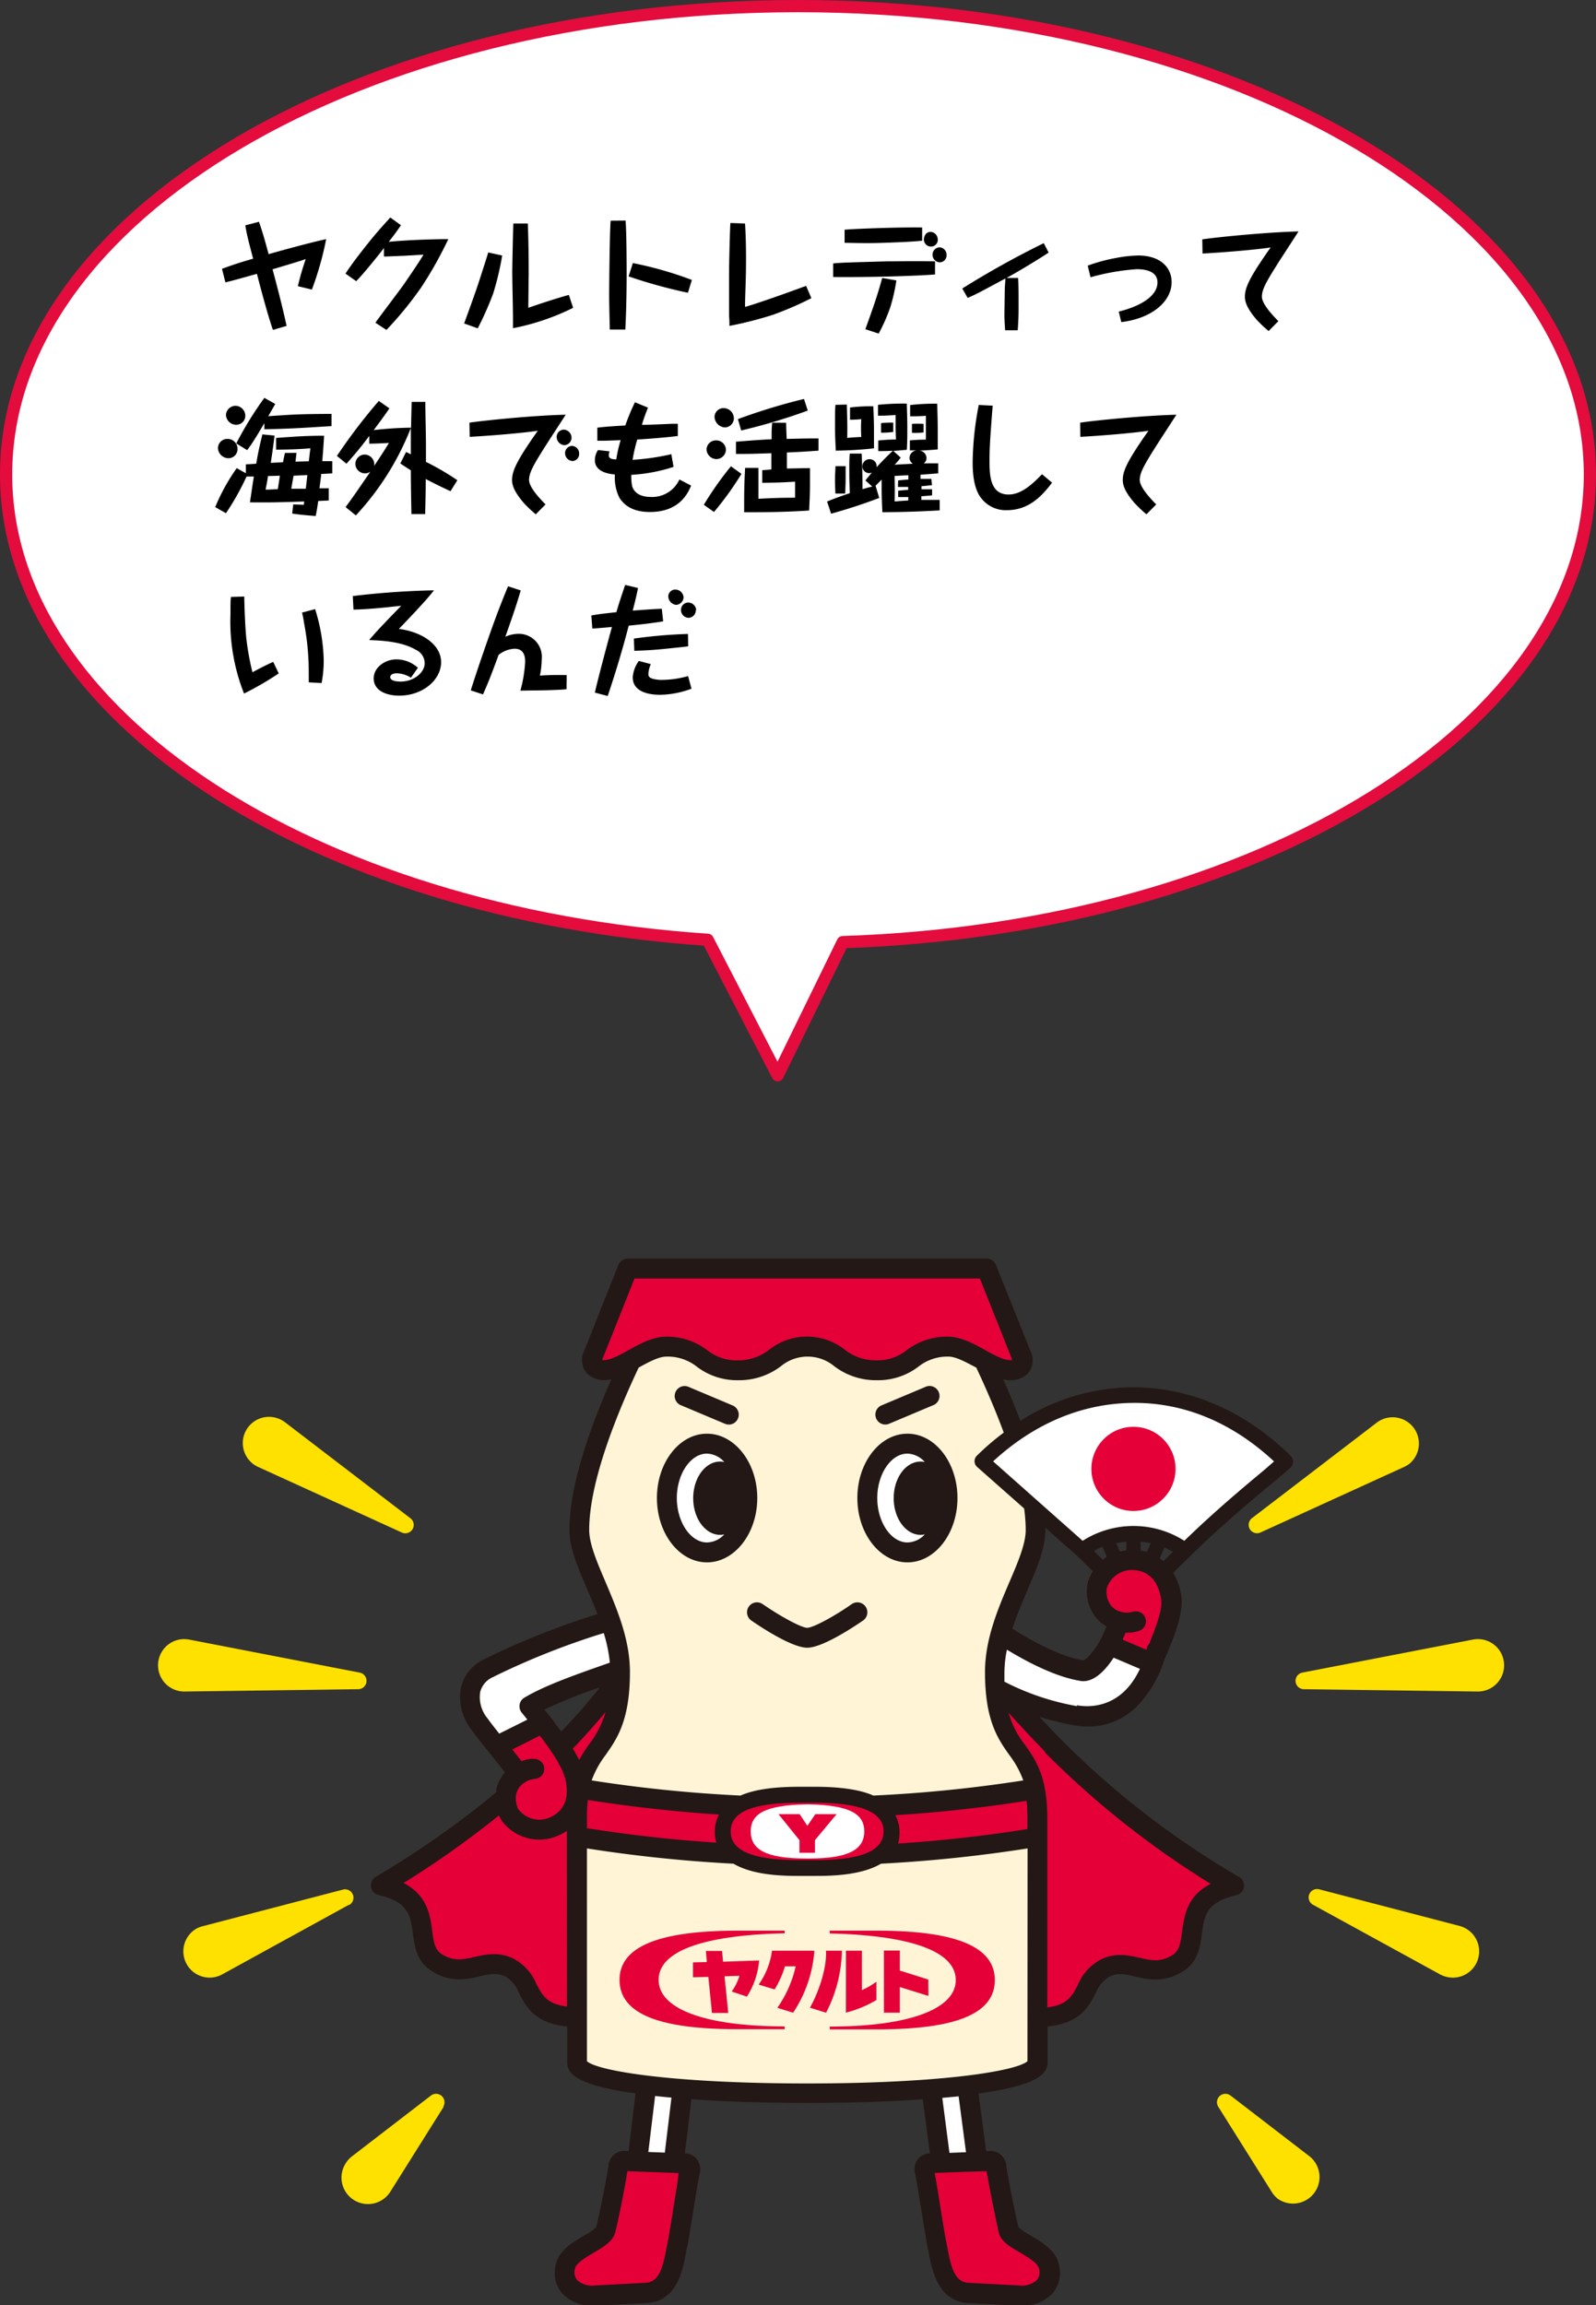
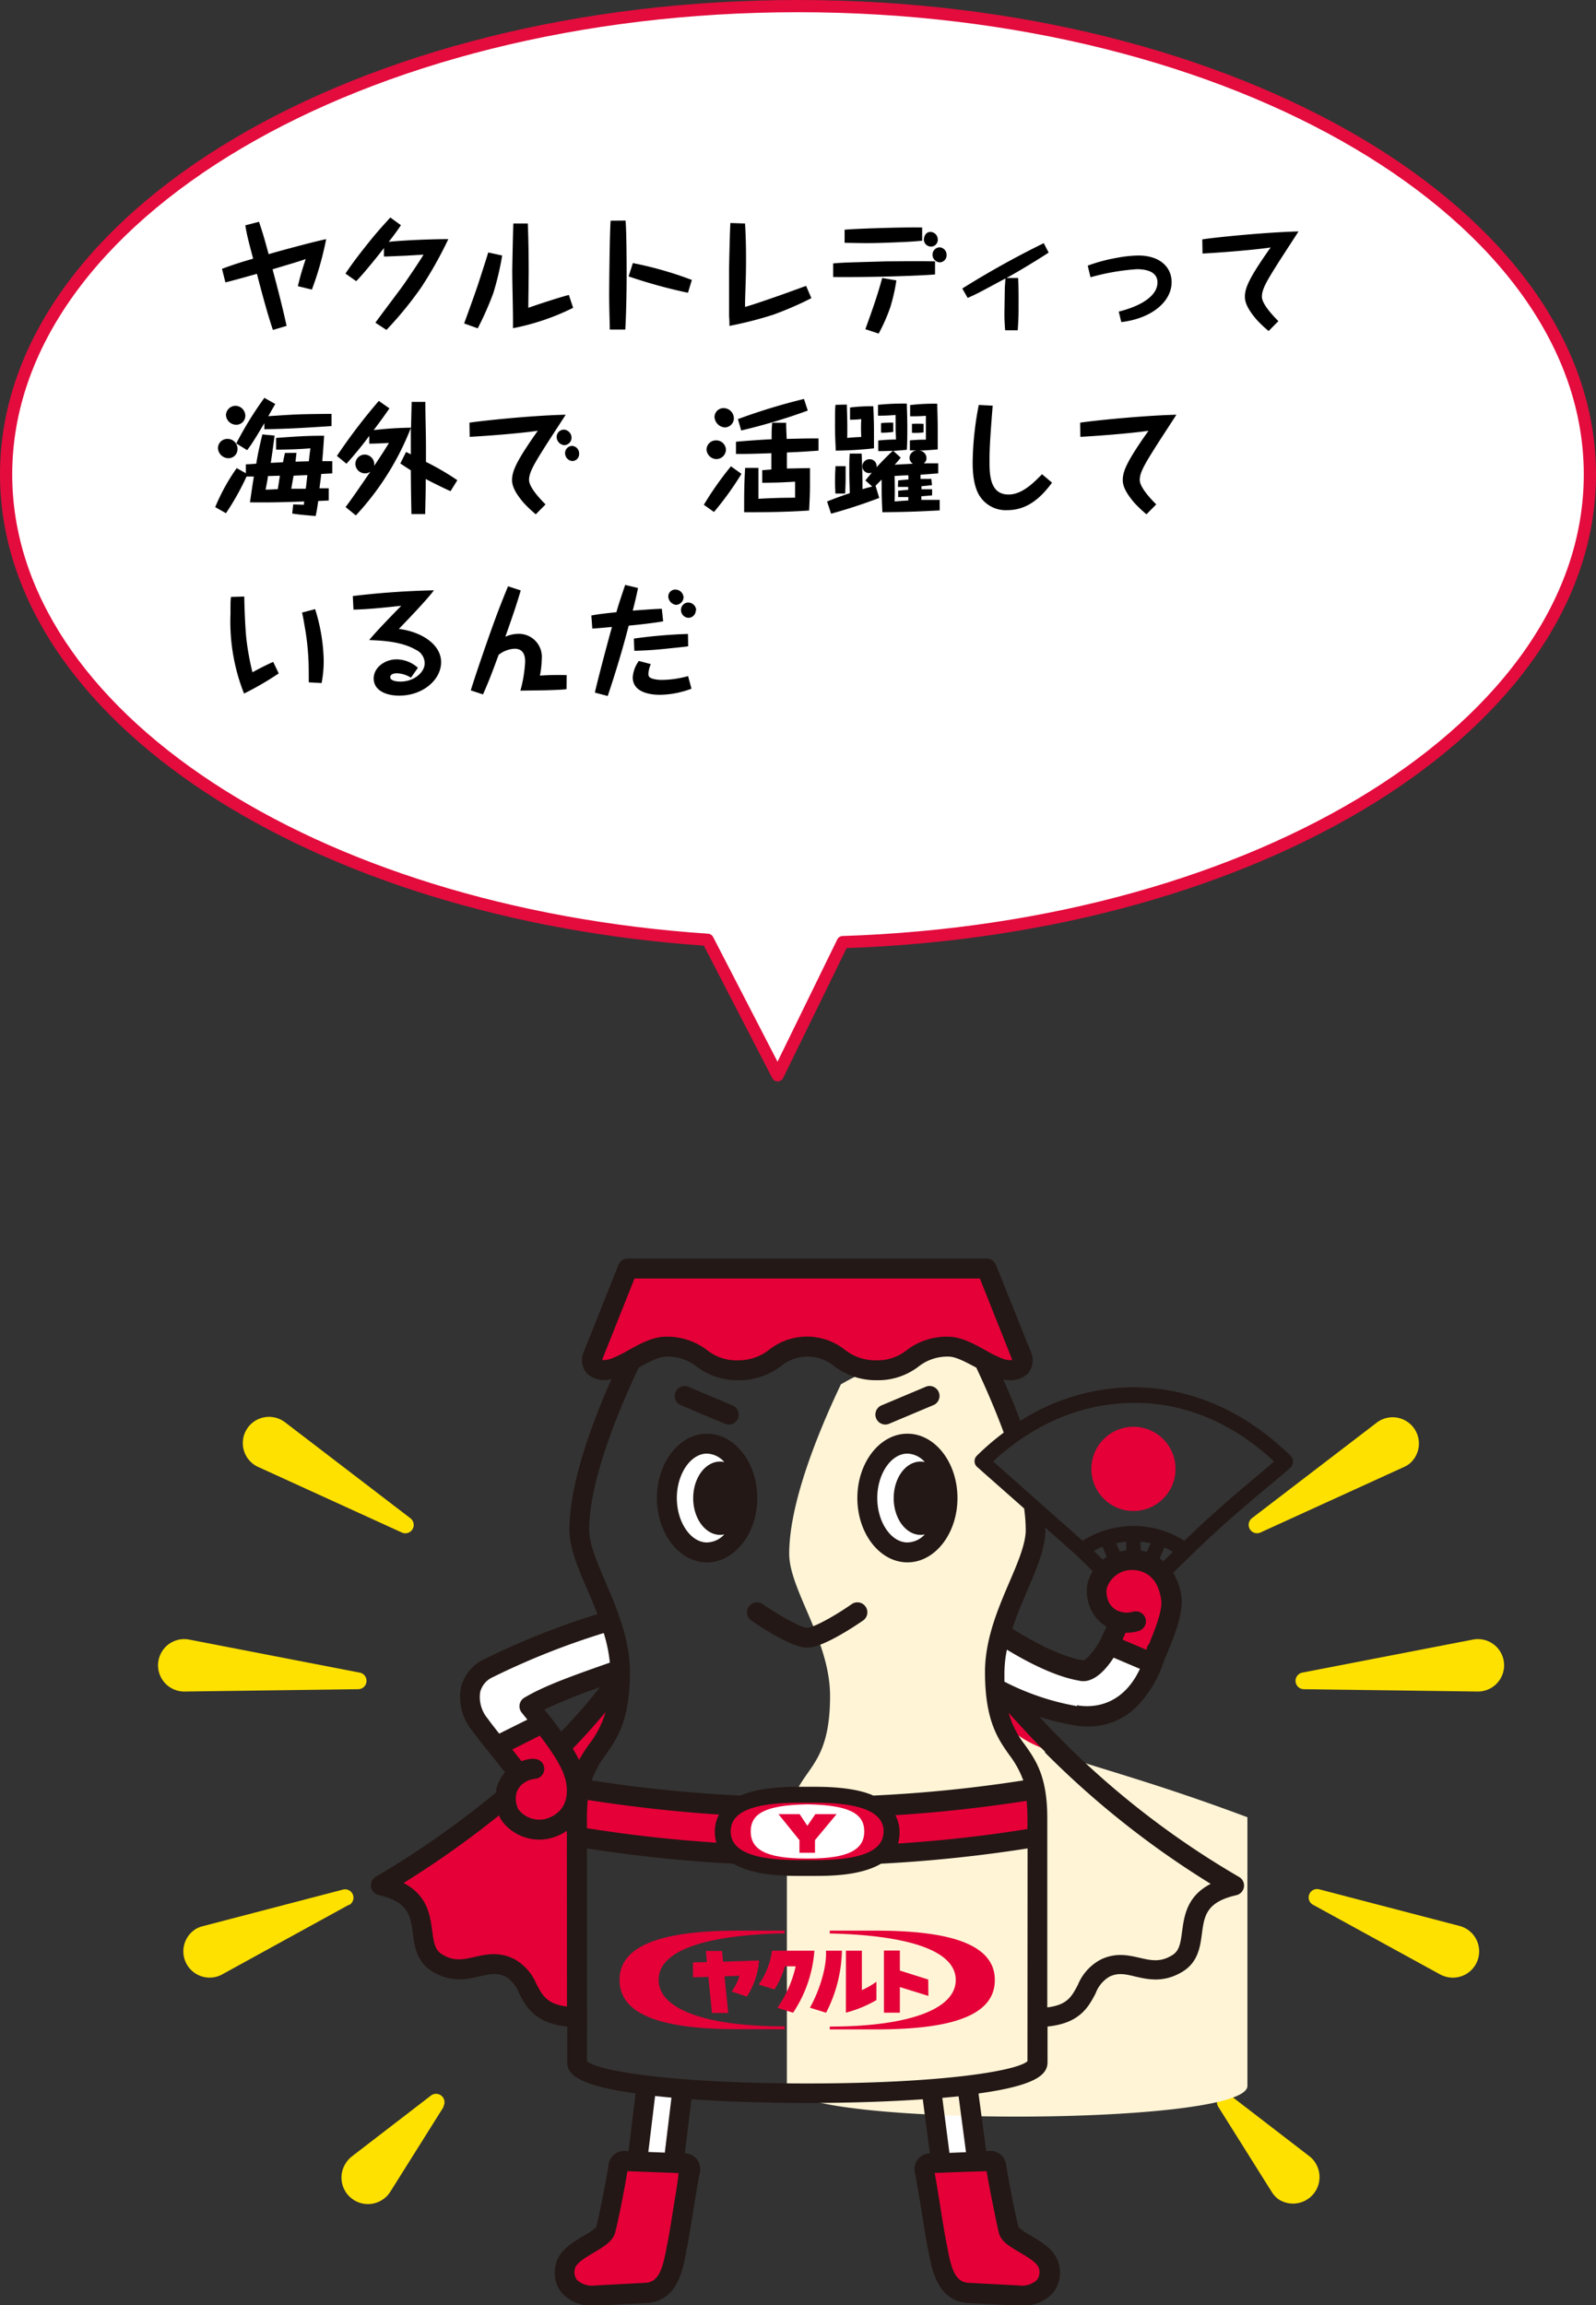
<svg xmlns="http://www.w3.org/2000/svg" viewBox="0 0 261.34 377.32">
  <rect x="0" y="0" width="261.34" height="377.32" fill="#333333" stroke="none" />
  <defs>
    <style>.cls-1,.cls-5{fill:#fff;}.cls-1{stroke:#e30c3d;stroke-linecap:round;stroke-linejoin:round;stroke-width:2px;}.cls-2{fill:#ffe100;}.cls-3,.cls-7{fill:#e50038;}.cls-4{fill:#231815;}.cls-6{fill:#fff4d6;}.cls-7{fill-rule:evenodd;}</style>
  </defs>
  <g id="レイヤー_2" data-name="レイヤー 2">
    <g id="ph">
      <path class="cls-1" d="M260.34,77.66C260.34,35.32,202.28,1,130.67,1S1,35.32,1,77.66C1,117,51.23,149.48,115.88,153.82L127.34,176,138,154.2C206.18,152,260.34,118.55,260.34,77.66Z" />
    </g>
    <g id="text">
      <path d="M48.77,46.84c.3-1.2.44-1.76.68-2.54.08-.3.52-1.62.6-1.9-.3.1-.52.2-.88.3-.86.28-1.22.38-4.54,1.38.82,3.06,1.62,6.14,2.3,9.26L44.69,54c-.86-2.5-1.82-6.1-2.62-9.18-3.06.86-4.1,1.14-5.16,1.4L36.35,44c2.28-.84,3.44-1.18,5.1-1.66-.64-2.46-1-3.68-1.28-5.46l2.24-.58c.74,2.2.9,2.84,1.58,5.3,2.12-.62,7.24-2,9.42-2.46a51.89,51.89,0,0,1-2.34,8.26Z" />
      <path d="M61.47,52.82c.7-1,3.92-5.24,4.56-6.14.22-.32,2.44-3.52,3.32-5l-3.08.18-3,.12h-.4V40.6c-.9,1.18-3.38,4.26-4.54,5.42l-1.76-1.24c1.14-1.72,2.4-3.34,3.68-4.94s1.92-2.32,3.66-4.24l1.74,1.26c-.66,1-1.52,2.14-2,2.72,3.38-.34,8.56-.46,9.76-.44A65.6,65.6,0,0,1,69,47a58.81,58.81,0,0,1-5.72,7Z" />
      <path d="M82.23,41.82A46.45,46.45,0,0,1,80.77,48a52.36,52.36,0,0,1-2.54,5.74L76,52.94c1.88-5.16,2.08-5.74,3-8.62.32-1,.72-2.2.94-3Zm4.2-5.24c.1,2.64.14,5.28.14,7.92,0,.94-.06,5-.06,5.88,2.54-.9,6.12-2,6.64-2.1l.7,2.1A38.56,38.56,0,0,1,84,53.72c0-.48,0-.86,0-1.36,0-1.94-.12-6.24-.12-8,0-.44.12-6.66.18-7.78Z" />
      <path d="M102.43,36.1c.16,1.56.18,6.84.18,8.6,0,2.86-.06,6.42-.22,9.24H99.85c0-1-.1-3.12-.1-6,0-1.06.08-9.88.24-11.82Zm10.22,11.82a83.34,83.34,0,0,1-9.72-2.68l.7-2.18a59.85,59.85,0,0,1,9.66,2.76Z" />
      <path d="M122,36.58c.06,1,.16,2.86.16,5.58,0,1.14,0,2.66-.1,5.32-.06,1.78-.06,2.16-.06,2.76,2.36-.68,7.3-2.46,9.58-3.3l.42-.14.86,2a54.14,54.14,0,0,1-6.22,2.7,60.81,60.81,0,0,1-7.2,1.84c0-.56,0-1-.06-1.6,0-2.56,0-5.78,0-7.24,0-1.12.14-7.06.22-8Z" />
      <path d="M153.11,44.92c-2.56.22-10,.48-16.68.42V43.12c1.32-.14,2.42-.16,8.68-.34,1.5,0,4.82-.06,8,0ZM151,39.4c-2,.2-4.14.26-6.22.34-2.42.08-3.46.06-6.48,0V37.6c1.9-.18,9.92-.44,12.7-.36Zm-4.22,6.5a30.33,30.33,0,0,1-1,4.4,29.13,29.13,0,0,1-1.9,4.3l-2.18-.72c1.34-3.7,2-5.62,2.76-8.38Zm6.78-6.72a1.11,1.11,0,0,1-1.12,1.18,1.18,1.18,0,0,1-1.16-1.2c0-.16.14-1.2,1.08-1.2A1.22,1.22,0,0,1,153.55,39.18ZM155,41.74a1.15,1.15,0,0,1-1.12,1.2,1.25,1.25,0,0,1-1.18-1.22,1.2,1.2,0,0,1,1.18-1.24A1.23,1.23,0,0,1,155,41.74Z" />
      <path d="M171.71,41.34c-1.24.84-5,3.14-6.9,4.16h1.9c.08,1,.08,2.72.08,4.08,0,1.84,0,2.42-.14,4.48h-2.06c-.06-.8-.12-1.7-.12-2.62,0-.18.06-3.82.06-4.12s.1-1.46.1-1.74c-4.28,2.3-4.7,2.54-6.18,3.18l-.88-1.54a148.9,148.9,0,0,1,13.34-7.42Z" />
      <path d="M178.11,43.48a27,27,0,0,1,4.66-1.26,21.1,21.1,0,0,1,3.6-.4c3.68,0,5.48,2,5.48,4.36,0,3.16-3.22,5.94-8.24,6.54L183.19,51c3.1-.76,6.34-2.34,6.34-4.78,0-1.7-1.7-2.16-3.38-2.16a37.28,37.28,0,0,0-7.58,1.32Z" />
      <path d="M196.87,39.18c2.08-.32,10.18-1.16,15.76-1.3-.56.88-3.06,4.7-3.54,5.48-1.78,2.82-2.46,4.06-2.46,5.2s1.64,2.94,2.7,4l-1.6,1.62a20.49,20.49,0,0,1-2-1.9c-1.26-1.48-1.88-2.64-1.88-3.68s.3-2.14,1.94-4.74c.28-.44,1.14-1.78,2.28-3.36-1.42.24-6.4.74-11.16,1Z" />
      <path d="M48.55,74.12c-.06.58-.08.68-.16,1.44l2.18-.06c.12-1,.12-1.14.26-2.12-1.68.12-2.84.2-5.62.22l0-1.92c3.22-.24,5-.36,7.86-.36-.08,1.38-.18,2.76-.3,4.16l1.64,0v2l-1.82.1c0,.34-.24,2-.28,2.34l1.52,0v2L52.11,82c-.2,1.4-.3,1.9-.42,2.46-1.68-.14-2.44-.2-3.84-.4l.16-1.5c.26,0,1.48.06,1.76.06,0-.24,0-.3.06-.54-3.82.12-5.12.18-8.9.14.3-2,.32-2.26.64-4.22-.72,0-.8,0-1.2,0A42.55,42.55,0,0,1,37,84l-1.76-1a32.67,32.67,0,0,1,3.52-6.38l1.5.84V76c.24,0,1.42-.08,1.7-.1.26-1.64.5-2.68,1-4.8l2,.2c-.28,2.16-.28,2.16-.62,4.46l2-.1c.22-1.12.26-1.26.32-1.52Zm-9.66-.66A1.48,1.48,0,0,1,37.45,75a1.74,1.74,0,0,1-1.76-1.66,1.52,1.52,0,0,1,1.58-1.5A1.61,1.61,0,0,1,38.89,73.46Zm1.28-5.4a1.47,1.47,0,0,1-1.52,1.46A1.68,1.68,0,0,1,37,67.9a1.58,1.58,0,0,1,1.56-1.48A1.64,1.64,0,0,1,40.17,68.06Zm-1.48,4.52a57.18,57.18,0,0,1,4.6-7.46l1.78,1-1.14,2c4.5-.3,5-.34,10.36-.38v2c-4.42.28-6.74.44-11,.52v-1c-1.44,2.42-2,3.34-2.82,4.42Zm5.18,5.34c0,.36-.3,1.76-.38,2.22.36,0,.54,0,2-.08.14-.86.24-1.54.34-2.2ZM47.69,80c.32,0,.5,0,.6,0l1.78,0c.06-.44.22-1.88.26-2.24l-2.26.1Z" />
      <path d="M73.77,80.4c-1.12-.52-2.58-1.22-4.06-2,0,1.58,0,2-.08,5.22v.52l-2.26,0c-.06-3.42-.08-3.8-.1-7.16-.48-.3-.78-.5-1.72-1.12l.94-1.88c.32.14.34.16.78.38,0-.22,0-3.74,0-4.3a45.1,45.1,0,0,1-9,14.3L56.59,83c1.3-1.78,1.58-2.18,4.06-5.8a1.5,1.5,0,0,1-.88.28,1.59,1.59,0,0,1-1.58-1.54,1.55,1.55,0,0,1,1.54-1.54,1.61,1.61,0,0,1,1.54,1.86c1.46-2.2,1.62-2.46,2.42-3.76-1.6.08-2,.1-3.22.12V71.34a57.6,57.6,0,0,1-3.74,4.56l-1.56-1.28a93.21,93.21,0,0,1,6.86-9l1.74,1.22c-1.28,1.84-1.42,2-2.58,3.56a57.49,57.49,0,0,1,6.12-.4c0-.34.08-3.54.1-4.22l2.24,0c0,2.46.1,5,.1,7.34,0,.94,0,1.54,0,2.48a42.51,42.51,0,0,1,5.14,3Z" />
      <path d="M76.87,69.18C79,68.86,87.05,68,92.63,67.88c-.56.88-3.06,4.7-3.54,5.48-1.78,2.82-2.46,4.06-2.46,5.2s1.64,2.94,2.7,4l-1.6,1.62a20.49,20.49,0,0,1-2-1.9c-1.26-1.48-1.88-2.64-1.88-3.68s.3-2.14,1.94-4.74c.28-.44,1.14-1.78,2.28-3.36-1.42.24-6.4.74-11.16,1Zm16.72,2.46a1.23,1.23,0,0,1-1.2,1.22,1.37,1.37,0,0,1-1.24-1.34,1.2,1.2,0,0,1,1.18-1.2A1.34,1.34,0,0,1,93.59,71.64Zm1.24,2.6a1.14,1.14,0,0,1-1.08,1.22,1.29,1.29,0,0,1-1.22-1.28,1.19,1.19,0,0,1,1.1-1.2A1.23,1.23,0,0,1,94.83,74.24Z" />
-       <path d="M106.11,66.72a27.17,27.17,0,0,0-1,2.82c.78,0,4.26-.14,5-.18l.88,0v2c-2.18.28-6.1.56-6.64.58a24.61,24.61,0,0,0-.76,3.32,38.58,38.58,0,0,0,6.34-.92l.36,2.08a27.22,27.22,0,0,1-6.92,1.3,8.51,8.51,0,0,0,.14,1.84c.18.68.88,1.78,3.08,1.78a4.9,4.9,0,0,0,4.66-2.86l1.92,1c-.52,1.22-1.88,4.32-6.76,4.32-2.12,0-3.94-.64-5-2.36a7.45,7.45,0,0,1-.72-3.78c-1.74-.14-3.28-.76-3.28-2.34a2.91,2.91,0,0,1,.52-1.66l1.9.22a1.54,1.54,0,0,0-.14.64c0,.6.6.64,1.22.68a22.56,22.56,0,0,1,.72-3.16c-2.22.1-2.92.1-3.82.1V70c1.5-.18,2.54-.24,4.58-.36a35.93,35.93,0,0,1,1.58-3.8Z" />
      <path d="M121.41,77.56a50,50,0,0,1-4.5,6.24l-1.66-1.18a53.45,53.45,0,0,1,4.44-6.3Zm-2.54-3.92a1.58,1.58,0,0,1-1.58,1.5,1.66,1.66,0,0,1-1.6-1.58,1.54,1.54,0,0,1,1.6-1.48A1.58,1.58,0,0,1,118.87,73.64Zm1.3-5.18a1.51,1.51,0,0,1-1.5,1.5A1.82,1.82,0,0,1,117,68.24a1.47,1.47,0,0,1,1.54-1.44A1.69,1.69,0,0,1,120.17,68.46Zm8.56.74c0,1.22.06,1.6.08,2.64,2.64-.06,3-.08,5.22-.08l0,2c-2.36.16-2.42.18-5.18.3,0,.42,0,2.26,0,2.62,1.2,0,2.52-.06,3.78-.06,0,.92,0,1.82,0,2.74,0,1.6-.08,3-.14,4.2-3.78.24-6.36.28-10.64.28,0-3.16,0-4.34.16-7.26l2.18,0c0,2.48,0,3.16,0,5.06,2.58-.14,3.6-.16,6-.18,0-.54,0-1.2,0-2.62-2.12.12-2.88.16-5.38.18l0-2.06,1.5-.12c0-1.62,0-1.8,0-2.66-3.06.1-3.46.12-5.8.12v-2c1.94-.16,3.9-.32,5.84-.4,0-1.54,0-1.72.1-2.72Zm3.54-2a94.82,94.82,0,0,1-10.9,3.26l-.54-1.86a96.72,96.72,0,0,1,10.82-3.3Z" />
      <path d="M152.61,79.42c-.3,0-.66.08-1.72.16v.5l1.74,0v1c-1.08.1-1.42.12-1.76.14v.6c1,0,2,0,3,0v1.72c-3.78.2-5.62.26-9.38.3-.06-1.22-.12-2.48-.12-3.7V78.5l-1,1,.6,2c-3,1.14-5.44,1.9-7.88,2.58l-.66-2c.48-.18,1.5-.62,3.72-1.36,0-.5-.08-1.8-.08-3.38s0-2.42.08-3.1h1.94c.08,1.66.16,4.34.14,5.82.84-.24,1.24-.34,1.6-.42l-1.12-1c.3-.38.6-.74,1.06-1.3a1.1,1.1,0,0,1-.44.1,1.12,1.12,0,0,1-1.12-1.12,1.18,1.18,0,0,1,1.18-1.16,1.13,1.13,0,0,1,1.14,1.32c.2-.2,1.3-1.44,2.68-2.7-1.48.06-2,.06-2.4.06V72.1c.92-.1,2.08-.16,2.9-.16,0-.52-.06-1.26-.06-2.12s0-1.42,0-1.9c-1.2.1-1.84.12-2.88.12V66.26a40.58,40.58,0,0,1,4.72-.2c0,.58.08,2.38.08,3.76s0,2.52-.08,3.8c-.68.06-1.52.14-2.22.18l1.22,1.1c-.58.74-.76.92-1,1.16l3-.16a1.11,1.11,0,0,1-.56-1,1.26,1.26,0,0,1,1.24-1.18c-.5,0-.8,0-1.18,0V72.08c.88-.08,1.7-.12,2.62-.12,0-.44,0-1.1,0-2.1s0-1.28,0-1.8c-1.24.08-1.8.08-2.58.08V66.3a33.42,33.42,0,0,1,4.44-.22c0,.66.08,2.24.08,4.4,0,1.46,0,2.44,0,3.08-1.6.14-2.64.18-3.1.2a1.23,1.23,0,0,1,1.26,1.2,1,1,0,0,1-.46.88c.5,0,1.06,0,2.38,0v1.64l-2.9.22c0,.1,0,.58,0,.68.6,0,1.1,0,1.78,0Zm-13.94-13.2c0,.88.12,2.9.06,5.46.72-.08,1.74-.14,2.3-.16a24.24,24.24,0,0,1,0-2.92,15.4,15.4,0,0,1-1.84.1v-2a27,27,0,0,1,3.82-.2c0,.52.1,2,.1,4.22,0,1.28,0,2,0,2.66a62.12,62.12,0,0,1-6.26.38c0-.54-.12-2-.12-4,0-1.7,0-2.88.08-3.5Zm-.2,10.08c0,.38,0,1,0,1.88,0,1.18-.06,2.08-.08,2.6h-1.6c0-.38-.06-1.14-.06-2.08s.06-1.86.08-2.4Zm7.8-5.6a14.08,14.08,0,0,1-2,.12V69.26a12.64,12.64,0,0,1,2-.08Zm.8,7.94c.46-.06.76-.08,1.68-.16,0-.16,0-.2,0-.68-.66,0-1.44.06-2.26.1,0,.94.06,2,0,4.18.7-.06,1.4-.12,2.24-.16v-.56l-1.66,0V80.32c.56-.06,1-.1,1.64-.14V79.7l-1.68,0Zm4.16-7.86a12.44,12.44,0,0,1-1.9.06V69.38a15.15,15.15,0,0,1,1.9,0Z" />
      <path d="M162.55,66.4c-.46,5.7-.52,7.32-.52,9,0,2.3.06,5.54,3.12,5.54,2.22,0,4.1-1.92,5.48-3.32L172.27,79c-1.82,2.44-4,4.5-7.36,4.5a5.07,5.07,0,0,1-4.52-2.36c-1.1-1.74-1.12-4.5-1.12-5.48a51.29,51.29,0,0,1,1-9.38Z" />
      <path d="M176.87,69.18c2.08-.32,10.18-1.16,15.76-1.3-.56.88-3.06,4.7-3.54,5.48-1.78,2.82-2.46,4.06-2.46,5.2s1.64,2.94,2.7,4l-1.6,1.62a20.49,20.49,0,0,1-2-1.9c-1.26-1.48-1.88-2.64-1.88-3.68s.3-2.14,1.94-4.74c.28-.44,1.14-1.78,2.28-3.36-1.42.24-6.4.74-11.16,1Z" />
      <path d="M40,97.64c0,1,.12,4.8.34,6.9a43.81,43.81,0,0,0,1,5.5c.62-.36,2.52-1.34,3.4-1.7l.9,1.88a50.34,50.34,0,0,1-5.68,3.3,32,32,0,0,1-2.22-13c0-1.72,0-2.22.08-2.82Zm11.6,2.06a29.87,29.87,0,0,1,1.4,8.1,18.89,18.89,0,0,1-.34,4l-2.1-.12c0-.6,0-3.24-.06-3.78a40.2,40.2,0,0,0-.66-5.64c-.2-1.24-.26-1.5-.38-2Z" />
      <path d="M57.77,97.56a133,133,0,0,1,13.28-.94c-.86,1.2-3.66,4.18-5.74,6.32,3.72.46,6.92,2.54,6.92,5.44s-3,5.48-6.86,5.48c-2.18,0-4.18-.86-4.18-2.82,0-1.8,1.86-3.12,3.74-3.12a5.3,5.3,0,0,1,3.5,1.38l-1.14,1.62A4.63,4.63,0,0,0,65,110.2c-.6,0-1.1.2-1.1.64,0,.72,1.52.72,1.7.72,2.18,0,3.94-1.5,3.94-3a2.43,2.43,0,0,0-1.44-2.2c-2.38-1.4-5.74-1.52-7.64-1.6.94-1.2,3.76-4.1,5.24-5.6-.36,0-4.58.56-7.82.62Z" />
      <path d="M92.77,112.8c-.68.1-2.24.14-3.38.18l-4.18.06a21.67,21.67,0,0,0,.78-4.7c0-.54,0-2.16-1.72-2.16a4.58,4.58,0,0,0-2.62,1c-1.16,3.14-1.54,4.16-2.56,6.48l-2-.66c.82-2.7,2.84-8.5,3.66-10.76s1.5-4,2.44-6.28l2.08.68c-.72,2.4-1,3.26-2.52,7.58a5.28,5.28,0,0,1,2.14-.48,3.77,3.77,0,0,1,3.82,4.14,15.08,15.08,0,0,1-.3,2.7,43.72,43.72,0,0,1,4.38-.08Z" />
      <path d="M104.47,96.24c-.22,1.18-.54,2.44-.86,3.7,3.28-.24,3.64-.26,4.76-.3l.22,2.06c-1.3.22-3.44.5-5.64.7-1,3.88-2.16,7.72-3.44,11.52l-2.1-.56c.42-1.94,2.28-8.94,2.8-10.74-2.24.2-2.48.22-3.22.26l-.16-2.14c1.3-.24,2.08-.32,4.1-.54.34-1.16.6-2,1.44-4.46Zm2.1,12.46a4.67,4.67,0,0,0-.4,1.58c0,.24,0,.6.66.8a5.51,5.51,0,0,0,1.68.2,16.38,16.38,0,0,0,4.16-.62l.56,2.06a15.18,15.18,0,0,1-5.08,1c-.74,0-4.54,0-4.54-2.86a5.09,5.09,0,0,1,1-2.68Zm6.12-2.92c-.5.08-1.7.2-2.26.26-2.68.28-3.78.4-6.56.48l-.08-2a81.67,81.67,0,0,1,8.86-.76Zm-.76-8A1.29,1.29,0,0,1,110.71,99a1.44,1.44,0,0,1-1.28-1.36,1.13,1.13,0,0,1,1.18-1.14A1.35,1.35,0,0,1,111.93,97.78Zm2,2.1a1.21,1.21,0,0,1-1.22,1.24,1.28,1.28,0,0,1-1.2-1.28,1.2,1.2,0,0,1,1.16-1.22A1.32,1.32,0,0,1,114,99.88Z" />
    </g>
    <g id="illust">
      <path class="cls-2" d="M65.79,250.83,42.27,240.1a4.29,4.29,0,1,1,3.56-7.81,4.9,4.9,0,0,1,.83.49l20.53,15.71a1.37,1.37,0,0,1-1.4,2.34Z" />
      <path class="cls-2" d="M58.64,276.48l-28.41.38a4.29,4.29,0,1,1-.12-8.58,4.94,4.94,0,0,1,.87.08l27.9,5.4a1.37,1.37,0,0,1-.24,2.72Z" />
      <path class="cls-2" d="M57.14,311.76,36.29,323.21a4.3,4.3,0,0,1-4.13-7.54,4.48,4.48,0,0,1,1-.39l23-6a1.37,1.37,0,0,1,1,2.53Z" />
      <path class="cls-2" d="M72.67,344.79l-8.75,13.93a4.33,4.33,0,1,1-7.34-4.6,4.52,4.52,0,0,1,1-1.14l13-10a1.38,1.38,0,0,1,2,1.83Z" />
      <path class="cls-2" d="M205,248.49l20.53-15.71a4.3,4.3,0,0,1,5.22,6.83,4.64,4.64,0,0,1-.83.49l-23.52,10.73a1.37,1.37,0,0,1-1.81-.68A1.38,1.38,0,0,1,205,248.49Z" />
      <path class="cls-2" d="M213.28,273.76l27.9-5.4a4.29,4.29,0,1,1,.76,8.5l-28.42-.38a1.37,1.37,0,0,1-.24-2.72Z" />
      <path class="cls-2" d="M216,309.23l23,6a4.3,4.3,0,0,1-2.19,8.32,4.37,4.37,0,0,1-1-.39L215,311.76a1.36,1.36,0,0,1-.54-1.86A1.38,1.38,0,0,1,216,309.23Z" />
      <path class="cls-2" d="M201.51,343l13,10a4.34,4.34,0,0,1-5.28,6.88,4.44,4.44,0,0,1-1-1.14l-8.75-13.93a1.38,1.38,0,0,1,2-1.83Z" />
      <path class="cls-3" d="M101,275.08A81.63,81.63,0,0,1,91.71,286a16.29,16.29,0,0,1,2.5,5.12c1.12,5.26-2.06,7.58-4.45,8.21A6,6,0,0,1,83.51,297a5.27,5.27,0,0,1-.74-2.87,151.49,151.49,0,0,1-20.46,14.41c10,2.29,4.57,9.82,9.24,12.69s7.68-1.21,11.83.78,2.19,7.47,10,8.06h1.12V297.44c0-12.46,6.6-9.58,7-22.37Z" />
      <path class="cls-3" d="M164.7,277c-.6-.29-1.2-.6-1.8-.92.75,11.62,7,9.25,7,21.36v32.67H171c7.78-.59,5.8-6.07,10-8.06s7.16,2.09,11.84-.78-.79-10.4,9.23-12.69C180.86,296.08,168.94,282.42,164.7,277Z" />
      <path class="cls-3" d="M162.88,275.81v0Z" />
      <path class="cls-4" d="M162.82,273.68c0,.4,0,.78,0,1.16C162.82,274.46,162.82,274.08,162.82,273.68Z" />
      <path class="cls-4" d="M162.88,275.9l0-.72Z" />
      <path class="cls-5" d="M188.66,272.06l-7-3s-3.29,4.6-4.67,4.21c-4.59-.76-10.33-4.19-13.21-6.07a23.27,23.27,0,0,0-1,6.44c0,.86,0,1.65.07,2.39a46.72,46.72,0,0,0,13.17,4.65C185.3,282.67,188.79,271.77,188.66,272.06Z" />
      <path class="cls-5" d="M105.85,341.23l-1.52,12.53,6,.22,1.47-12.17C109.66,341.64,107.67,341.45,105.85,341.23Z" />
      <path class="cls-3" d="M97.56,375.67l8.21-.43c4.06-.21,4.53-4.89,5.14-7.87.48-2.36,1.54-9.7,2.07-12.16a.86.86,0,0,0-.84-1.15c-3.45-.14-6.72-.25-9.61-.36-.61,0-1.12,0-1.3,1.07-.42,2.67-1.66,8.75-2,10.18-.51,1.85-6,3.14-6.59,5.95C91.89,374.15,94.38,375.84,97.56,375.67Z" />
      <path class="cls-5" d="M152.46,341.82,154.08,354l6-.22-1.67-12.52C156.55,341.46,154.57,341.66,152.46,341.82Z" />
      <path class="cls-3" d="M166.79,375.67l-8.21-.43c-4.06-.21-4.53-4.89-5.14-7.87-.48-2.36-1.54-9.7-2.07-12.16a.86.86,0,0,1,.84-1.15c3.45-.14,6.72-.25,9.61-.36.61,0,1.12,0,1.29,1.07.43,2.67,1.67,8.75,2.06,10.18.51,1.85,6,3.14,6.59,5.95C172.46,374.15,170,375.84,166.79,375.67Z" />
      <path class="cls-5" d="M86.65,279.27c3.47-2.06,8.67-3.84,14.43-5.85l.44-.12a26.56,26.56,0,0,0-1.61-8.06,129.77,129.77,0,0,0-20,7.85c-3.09,1.58-4.18,5.26-1.35,9.16,1.68,2.32,4,5,6.4,8.08A4.92,4.92,0,0,0,83.51,297a6,6,0,0,0,6.25,2.25c2.39-.63,5.57-3,4.45-8.21C93.47,287.55,89,282.22,86.65,279.27Z" />
      <path class="cls-3" d="M84.94,290.33c-1.27-1.62-2.51-3.13-3.64-4.53L88.83,282c2.26,2.89,4.83,6.47,5.38,9.07,1.12,5.26-2.06,7.58-4.45,8.21A6,6,0,0,1,83.51,297,4.92,4.92,0,0,1,84.94,290.33Z" />
-       <path class="cls-6" d="M162.82,273.68c0-9.08,6.68-17.39,6.69-23.27a29.23,29.23,0,0,0-.28-3.75l-8.49-7.49a41.86,41.86,0,0,1,5.35-4.47,130.19,130.19,0,0,0-5.06-12c-1.89-1-4-2.26-5.82-2.26-5.85,0-5.85,3.87-11.7,3.87s-6.19-3.87-11.32-3.87-5.5,3.87-11.35,3.87-5.85-3.87-11.71-3.87c-1.85,0-3.92,1.22-5.81,2.26-3.63,7.63-8.47,19.36-8.47,27.74,0,5.88,6.69,14.19,6.69,23.27,0,14.41-7.07,10.87-7.07,23.76v40.07c0,6.7,75.41,6.7,75.41,0V297.44C169.88,284.55,162.82,288.09,162.82,273.68Z" />
+       <path class="cls-6" d="M162.82,273.68c0-9.08,6.68-17.39,6.69-23.27a29.23,29.23,0,0,0-.28-3.75l-8.49-7.49a41.86,41.86,0,0,1,5.35-4.47,130.19,130.19,0,0,0-5.06-12c-1.89-1-4-2.26-5.82-2.26-5.85,0-5.85,3.87-11.7,3.87c-1.85,0-3.92,1.22-5.81,2.26-3.63,7.63-8.47,19.36-8.47,27.74,0,5.88,6.69,14.19,6.69,23.27,0,14.41-7.07,10.87-7.07,23.76v40.07c0,6.7,75.41,6.7,75.41,0V297.44C169.88,284.55,162.82,288.09,162.82,273.68Z" />
      <path class="cls-3" d="M168.82,292.85a229.39,229.39,0,0,1-25.45,2.65c-3-1.74-7.89-1.74-10-1.74h-2.49c-2.06,0-6.91,0-10,1.74a229.39,229.39,0,0,1-25.45-2.65v7.95a229.18,229.18,0,0,0,24.5,2.6c2.8,2.36,8.38,2.37,10.9,2.37h2.49c2.52,0,8.1,0,10.9-2.37a229.72,229.72,0,0,0,24.5-2.6Z" />
      <path class="cls-5" d="M132,304.19c-6.69,0-9.07-1.52-9.07-4.43s2.34-4.28,9.07-4.43h.45c6.72.15,9.07,1.56,9.07,4.43s-2.38,4.43-9.07,4.43Z" />
      <polygon class="cls-7" points="136.99 296.93 133.45 301.18 133.45 303.25 130.91 303.25 130.91 301.19 127.47 296.93 130.94 296.93 132.2 298.84 133.51 296.93 136.99 296.93" />
      <path class="cls-3" d="M101.45,324.05c0,5.65,6.66,8.08,19.38,8.08.11,0,7.56,0,7.65,0v-.46c-12.42,0-20.63-2.63-20.63-7.62s8.16-7.34,20.63-7.62V316h-7.65C108,316,101.45,318.56,101.45,324.05ZM143.52,316h-7.65v.46c12.46.28,20.63,2.67,20.63,7.62s-8.22,7.62-20.63,7.62v.46c.09,0,7.54,0,7.65,0,12.72,0,19.38-2.43,19.38-8.08C162.9,318.56,156.37,316,143.52,316Zm-19.22,4.88a12.86,12.86,0,0,1-2,5.92l-2.49-.84a8.56,8.56,0,0,0,1.27-2.57l-2.44.08.61,6h-2.67l-.59-5.9-2.52.06v-2.44l2.27-.05-.15-1.82h2.64l.17,1.76Zm2.12-1.6h6.93a21,21,0,0,1-3.48,10.15l-2.58-.8a19.18,19.18,0,0,0,3-6.79h-1.76a15.51,15.51,0,0,1-1.69,3.78l-2.61-.79A12.55,12.55,0,0,0,126.42,319.25Zm8.83,0h2.61a23,23,0,0,1-2.59,10.15l-2.65-.82C134,326.2,135.43,322.11,135.25,319.25Zm3.27,0h2.61v6.45a12.92,12.92,0,0,0,2.38-1.37v3a19.52,19.52,0,0,1-5,2.06Zm13.5,7.4-4.67-1.45v4.2h-2.61V319.25h2.61v3.28L152,324Z" />
      <path class="cls-3" d="M102.79,207.63s-4.27,10.73-5.63,14.13c-.85,2.14.9,3.08,3.66,2.12,2.4-.84,5.59-3.47,8.31-3.47,5.86,0,5.86,3.87,11.71,3.87s6.21-3.87,11.35-3.87,5.47,3.87,11.32,3.87,5.85-3.87,11.7-3.87c2.73,0,5.92,2.63,8.32,3.47,2.76,1,4.51,0,3.65-2.12l-5.62-14.13Z" />
      <path class="cls-5" d="M122.33,245.19c0,4.91-2.94,8.9-6.57,8.9s-6.56-4-6.56-8.9,2.94-8.9,6.56-8.9S122.33,240.27,122.33,245.19Z" />
      <path class="cls-4" d="M115.76,234.66c-4.52,0-8.19,4.72-8.19,10.53s3.67,10.53,8.19,10.53S124,251,124,245.19,120.28,234.66,115.76,234.66Zm0,17.8c-2.67,0-4.93-3.33-4.93-7.27s2.26-7.27,4.93-7.27a3.94,3.94,0,0,1,2.84,1.38,3.08,3.08,0,0,0-.68-.08c-2.43,0-4.41,2.67-4.41,6s2,6,4.41,6a3.08,3.08,0,0,0,.68-.08A3.94,3.94,0,0,1,115.76,252.46Z" />
      <path class="cls-5" d="M155.15,245.19c0,4.91-2.94,8.9-6.56,8.9s-6.57-4-6.57-8.9,2.94-8.9,6.57-8.9S155.15,240.27,155.15,245.19Z" />
      <path class="cls-4" d="M148.59,234.66c-4.52,0-8.2,4.72-8.2,10.53s3.68,10.53,8.2,10.53,8.19-4.72,8.19-10.53S153.11,234.66,148.59,234.66Zm0,17.8c-2.68,0-4.94-3.33-4.94-7.27s2.26-7.27,4.94-7.27a3.94,3.94,0,0,1,2.84,1.38,3.16,3.16,0,0,0-.68-.08c-2.44,0-4.41,2.67-4.41,6s2,6,4.41,6a3.16,3.16,0,0,0,.68-.08A3.94,3.94,0,0,1,148.59,252.46Z" />
      <path class="cls-4" d="M119.32,233.16a1.58,1.58,0,0,1-.63-.13l-7.12-3a1.63,1.63,0,1,1,1.26-3l7.12,3a1.63,1.63,0,0,1-.63,3.14Z" />
      <path class="cls-4" d="M145,233.16a1.63,1.63,0,0,1-.64-3.14l7.13-3a1.63,1.63,0,1,1,1.26,3l-7.13,3A1.5,1.5,0,0,1,145,233.16Z" />
      <path class="cls-4" d="M132.18,269.69c-2.5,0-7.63-3.4-9.15-4.45a1.63,1.63,0,1,1,1.85-2.69c2.72,1.88,6.3,3.88,7.3,3.88s4.63-2,7.29-3.88a1.63,1.63,0,0,1,1.85,2.69C139.81,266.28,134.68,269.69,132.18,269.69Z" />
-       <path class="cls-5" d="M185.59,228.31c-11.34.06-19.64,5.73-24.85,10.86l16.43,14.5a13.54,13.54,0,0,1,8.4-2.78h0a13.63,13.63,0,0,1,8.42,2.78c7.21-7.09,15.13-13.23,16.42-14.49C205.24,234,196.93,228.37,185.59,228.31Z" />
      <circle class="cls-3" cx="185.6" cy="240.42" r="6.89" />
      <path class="cls-3" d="M183.39,265.29c-.62,1.33-1.7,3.81-1.7,3.81l7,3c1.54-3.63,3.54-8.1,3.14-10.73-.8-5.32-4.6-6.38-7.06-6.12a5.94,5.94,0,0,0-5.05,4.3A4.92,4.92,0,0,0,183.39,265.29Z" />
      <path class="cls-4" d="M211.33,238.28c-5.17-5.08-13.82-11.16-25.73-11.22h0a34.81,34.81,0,0,0-18.53,5.5c-.89-2.38-1.85-4.68-2.8-6.81a4.22,4.22,0,0,0,4-.89,3.37,3.37,0,0,0,.48-3.71L163.07,207a1.64,1.64,0,0,0-1.51-1H102.79a1.64,1.64,0,0,0-1.51,1l-5.63,14.12a3.37,3.37,0,0,0,.48,3.71,4.23,4.23,0,0,0,4,.89c-3.34,7.52-6.89,17.25-6.89,24.66,0,3,1.43,6.29,2.94,9.81.55,1.28,1.12,2.61,1.65,4a126.19,126.19,0,0,0-18.66,7.44,6.89,6.89,0,0,0-3.68,4.54,8.61,8.61,0,0,0,1.75,7c1.06,1.46,2.36,3.05,3.73,4.74l.12.16c.52.64,1,1.29,1.59,2l0,.05a6.08,6.08,0,0,0-1.41,2.75l0,.2h0a2.51,2.51,0,0,0,0,.27,150.28,150.28,0,0,1-19.73,13.84,1.64,1.64,0,0,0-.78,1.66A1.61,1.61,0,0,0,62,310.17c4.92,1.13,5.22,3.4,5.6,6.28.28,2.08.62,4.66,3.15,6.21,3.07,1.89,5.66,1.3,7.73.83,1.58-.36,2.83-.65,4.25,0A5.28,5.28,0,0,1,85,326.25c1.15,2.2,2.58,4.92,7.88,5.44v5.82c0,1.86,1.41,3.76,11.19,5.13l-1.14,9.44h-.3a2.6,2.6,0,0,0-3,2.45c-.41,2.61-1.61,8.49-2,10a9.88,9.88,0,0,1-2,1.38c-1.84,1.09-4.13,2.44-4.61,4.71a5.19,5.19,0,0,0,1,4.7,6.6,6.6,0,0,0,5.13,2.06l.51,0,8.2-.43c5-.26,5.91-5.29,6.49-8.29,0-.31.11-.6.17-.88.23-1.13.57-3.28.94-5.56.42-2.61.85-5.3,1.13-6.58a2.63,2.63,0,0,0-.45-2.18,2.49,2.49,0,0,0-1.92-1h-.08l1.08-8.87c5.64.4,12.14.61,19,.61s13.26-.21,18.88-.6l1.17,8.86h-.08a2.49,2.49,0,0,0-1.92,1,2.63,2.63,0,0,0-.45,2.18c.28,1.28.71,4,1.13,6.59.37,2.27.71,4.42.94,5.55.06.28.11.57.17.88.58,3,1.54,8,6.48,8.29l8.21.43.51,0a6.63,6.63,0,0,0,5.13-2.06,5.22,5.22,0,0,0,1-4.7c-.48-2.27-2.77-3.62-4.61-4.71a9.88,9.88,0,0,1-2-1.38c-.39-1.44-1.59-7.32-2-10a2.61,2.61,0,0,0-3-2.45h-.3l-1.25-9.43c9.87-1.36,11.3-3.27,11.3-5.14v-5.82c5.3-.52,6.73-3.24,7.88-5.44a5.28,5.28,0,0,1,2.28-2.73c1.41-.68,2.66-.39,4.25,0,2.07.47,4.65,1.06,7.73-.83,2.53-1.55,2.87-4.13,3.14-6.21.39-2.88.69-5.15,5.61-6.28a1.62,1.62,0,0,0,.46-3A140.68,140.68,0,0,1,170.2,281a46.8,46.8,0,0,0,5.57,1.37,13.36,13.36,0,0,0,2.41.23,11.24,11.24,0,0,0,8.42-3.77,19,19,0,0,0,4-7c1.57-3.69,3.27-7.8,2.84-10.65a10.39,10.39,0,0,0-1.33-3.75l2.82-2.76h0c5-4.94,10.41-9.43,13.62-12.1,1.43-1.19,2.38-2,2.8-2.39a1.3,1.3,0,0,0,.37-.89A1.26,1.26,0,0,0,211.33,238.28ZM98.6,222.61a1.38,1.38,0,0,1,.08-.25l5.22-13.1h56.55l5.22,13.1c0,.11.06.19.08.25a3.73,3.73,0,0,1-1.68-.27,19.74,19.74,0,0,1-2.63-1.3c-1.91-1.06-4.07-2.26-6.22-2.26h0a10.83,10.83,0,0,0-6.75,2.21,7.65,7.65,0,0,1-5,1.66,8.07,8.07,0,0,1-5.17-1.76,10,10,0,0,0-12.32,0,8.1,8.1,0,0,1-5.18,1.76,7.65,7.65,0,0,1-5-1.66,10.84,10.84,0,0,0-6.76-2.21h0c-2.15,0-4.31,1.2-6.22,2.26a20.36,20.36,0,0,1-2.63,1.3A3.75,3.75,0,0,1,98.6,222.61Zm-2.12,27.8c0-7.88,4.56-19.07,8.1-26.57,1.54-.85,3.27-1.8,4.55-1.8h0a7.7,7.7,0,0,1,5,1.67,10.85,10.85,0,0,0,6.75,2.2,11.32,11.32,0,0,0,7-2.3,6.84,6.84,0,0,1,8.72,0,11.29,11.29,0,0,0,7,2.3,10.91,10.91,0,0,0,6.76-2.2,7.65,7.65,0,0,1,4.95-1.67h0c1.28,0,3,1,4.55,1.8,1.46,3.09,3.08,6.79,4.5,10.64a42.32,42.32,0,0,0-4.41,3.79,1.25,1.25,0,0,0-.37.93,1.24,1.24,0,0,0,.42.9l7.7,6.8a27.28,27.28,0,0,1,.26,3.51c0,2.29-1.29,5.32-2.67,8.53-1.88,4.39-4,9.37-4,14.74,0,7.92,2.11,10.93,4,13.59a15.76,15.76,0,0,1,2.27,4.14A227.68,227.68,0,0,1,143,293.89l-.19-.09c-2.2-.91-5.29-1.35-9.43-1.35h-2.49c-4.15,0-7.23.44-9.43,1.35l-.19.09a227.68,227.68,0,0,1-24.39-2.48,15.76,15.76,0,0,1,2.27-4.14c1.87-2.66,4-5.67,4-13.59,0-5.37-2.14-10.35-4-14.75C97.78,255.73,96.48,252.7,96.48,250.41Zm74.65-.4,5.18,4.58,2.63,2.58a6.74,6.74,0,0,0-.84,1.95c0,.16-.07.33-.09.5a7,7,0,0,0,1.06,4.59,6,6,0,0,0,2.12,2c-.29.67-.58,1.32-.77,1.75-1.25,2.44-2.55,3.66-3,3.79l-.1,0c-3.8-.63-8.58-3.31-11.55-5.17.71-2.2,1.62-4.32,2.47-6.31,1.51-3.52,2.94-6.85,2.94-9.81C171.14,250.28,171.13,250.14,171.13,250Zm8,3.85a13.23,13.23,0,0,1,1.4-.72l.71,1.66a8.05,8.05,0,0,0-.66.49Zm-34.45,45.9c0,3.29-3.87,4.7-11.27,4.7h-2.49c-7.4,0-11.27-1.41-11.27-4.7s3.79-4.7,11.27-4.7h2.49C140.89,295.06,144.69,296.57,144.69,299.76ZM117.3,301.6q-10.62-.69-21.19-2.37v-1.79a26.36,26.36,0,0,1,.14-2.83Q107,296.29,117.74,297a5.92,5.92,0,0,0-.69,2.8A6.55,6.55,0,0,0,117.3,301.6ZM81.75,283.75c-.69-.87-1.34-1.69-1.89-2.46a5.46,5.46,0,0,1-1.23-4.35,3.65,3.65,0,0,1,2-2.4,123.11,123.11,0,0,1,18.23-7.25,24.57,24.57,0,0,1,1,4.84c-5.66,2-10.55,3.68-14,5.74a1.59,1.59,0,0,0-.77,1.11,1.63,1.63,0,0,0,.32,1.31l.66.82.28.35Zm5.6,4.1a5.4,5.4,0,0,0-.9.11l-.28.06-.55.16-.24.07L84,286.49l-.12-.14,4.52-2.27c.53.7,1.07,1.42,1.57,2.15l.06.09.29.43a22.09,22.09,0,0,1,1.88,3.31l0,.06.13.33.09.26c0,.07,0,.15.08.22s.09.33.13.49c1,4.78-2.25,6-3.28,6.29a4.34,4.34,0,0,1-4.27-1.33l-.22-.26-.08-.15-.06-.12,0-.07c0-.06,0-.12-.07-.19v0a2.17,2.17,0,0,1-.07-.24v0a3.91,3.91,0,0,1-.07-1.62,3,3,0,0,1,1.32-1.93l.19-.11a2.16,2.16,0,0,1,.6-.31,4.94,4.94,0,0,1,1-.23,1.63,1.63,0,0,0-.26-3.25Zm5.49,40.57c-3.27-.4-4-1.79-5-3.67a8.24,8.24,0,0,0-3.77-4.17c-2.44-1.17-4.54-.69-6.39-.27s-3.35.76-5.29-.43c-1.15-.7-1.36-1.86-1.62-3.86-.34-2.52-.77-5.8-4.69-7.82a156,156,0,0,0,15.62-11.06,2,2,0,0,0,.1.21,4,4,0,0,0,.35.62,5.94,5.94,0,0,0,.55.69,7.7,7.7,0,0,0,5.63,2.44h0a7.5,7.5,0,0,0,1.82-.23c.29-.08.56-.17.82-.26l.25-.1.52-.23.25-.12a5.5,5.5,0,0,0,.48-.28l.2-.12.15-.11Zm-.92-45-.3-.41-.13-.18-.21-.27c-.73-1-1.46-1.91-2.14-2.75a84.2,84.2,0,0,1,9.08-3.63A91.34,91.34,0,0,1,91.92,283.39Zm1.86,2.79c2.25-2.32,4-4.35,5.39-6a15.62,15.62,0,0,1-2.65,5.2,27,27,0,0,0-1.7,2.66C94.52,287.44,94.16,286.81,93.78,286.18Zm16.45,75.44c-.36,2.25-.7,4.37-.92,5.42-.06.29-.12.61-.18.93-.62,3.23-1.22,5.53-3.45,5.64l-8.2.43h0a3.66,3.66,0,0,1-3-.9,2.1,2.1,0,0,1-.32-1.9c.19-.87,1.87-1.86,3.09-2.58,1.58-.94,3.08-1.82,3.48-3.27s1.59-7.31,2-10.05l3.38.12,5,.19C111,357.14,110.58,359.41,110.23,361.62Zm-4.07-9.42,1.11-9.17c.86.1,1.76.18,2.68.27l-1.09,9-2.56-.1Zm55.39,3.14c.46,2.76,1.64,8.55,2,10.05s1.89,2.33,3.48,3.27c1.22.72,2.9,1.71,3.08,2.59a2.06,2.06,0,0,1-.31,1.89,3.67,3.67,0,0,1-3,.9h0l-8.21-.43c-2.22-.11-2.83-2.41-3.44-5.64q-.09-.48-.18-.93c-.22-1.05-.56-3.17-.92-5.41s-.71-4.49-1-6l5-.19Zm-7.25-12,2.67-.25,1.21,9.15H158l-2.53.1Zm13.94-6c-1.68,1.55-13.7,3.64-36.07,3.64s-34.38-2.09-36.06-3.64V302.54a233.6,233.6,0,0,0,24,2.5c3.36,2,8.59,2,10.83,2h2.49c2.24,0,7.46,0,10.83-2a233.6,233.6,0,0,0,24-2.5Zm0-38q-10.56,1.69-21.19,2.37a6.55,6.55,0,0,0,.25-1.84,5.92,5.92,0,0,0-.69-2.8q10.77-.68,21.49-2.35a26.36,26.36,0,0,1,.14,2.83Zm2.89-12.51a147,147,0,0,0,27.12,21.48c-3.92,2-4.35,5.3-4.69,7.82-.26,2-.47,3.16-1.62,3.86-1.94,1.19-3.42.86-5.3.43s-3.94-.9-6.38.27a8.2,8.2,0,0,0-3.77,4.17c-1,1.88-1.71,3.27-5,3.67v-31c0-6.78-1.87-9.45-3.68-12a15.46,15.46,0,0,1-2.66-5.22C166.67,282,168.64,284.18,171.13,286.72Zm5.23-7.61a41.62,41.62,0,0,1-11.89-4c0-.45,0-.91,0-1.39a19.22,19.22,0,0,1,.41-3.85c3.19,1.94,7.83,4.39,11.81,5.07,2.06.51,4.09-1.32,5.66-3.76l4.31,1.83C183.55,279.8,178.13,279.44,176.36,279.11Zm11.91-10.32a1.58,1.58,0,0,0-.46.78l-.09.32-3.86-1.64a.88.88,0,0,0,0-.15l.46-1h.19a6.37,6.37,0,0,0,2-.31,1.63,1.63,0,0,0,1.07-2,1.65,1.65,0,0,0-2-1.14,5.31,5.31,0,0,1-1.07.16,3.08,3.08,0,0,1-.65-.07h0a1,1,0,0,0-.25-.05,3,3,0,0,1-1.9-1.34,3.87,3.87,0,0,1-.51-2.25q0-.1,0-.18h0a4.32,4.32,0,0,1,3.64-3.07c1.05-.1,4.55-.09,5.28,4.74C190.44,263.18,189.37,266.12,188.27,268.79Zm-1.51-16.59a14.74,14.74,0,0,1,1.66.24l-.62,1.43a8.31,8.31,0,0,0-1-.23Zm-2.33,1.41a9.46,9.46,0,0,0-1.06.21l-.59-1.38a14.56,14.56,0,0,1,1.65-.24Zm6.07,1.78a7,7,0,0,0-.6-.48l.76-1.77a12.19,12.19,0,0,1,1.39.72Zm16.43-14.86c-3.09,2.57-8.15,6.79-13,11.52a15.5,15.5,0,0,0-16.65,0l-14.66-13c4.91-4.54,12.65-9.51,23-9.57s18.1,5,23,9.58Z" />
    </g>
  </g>
</svg>